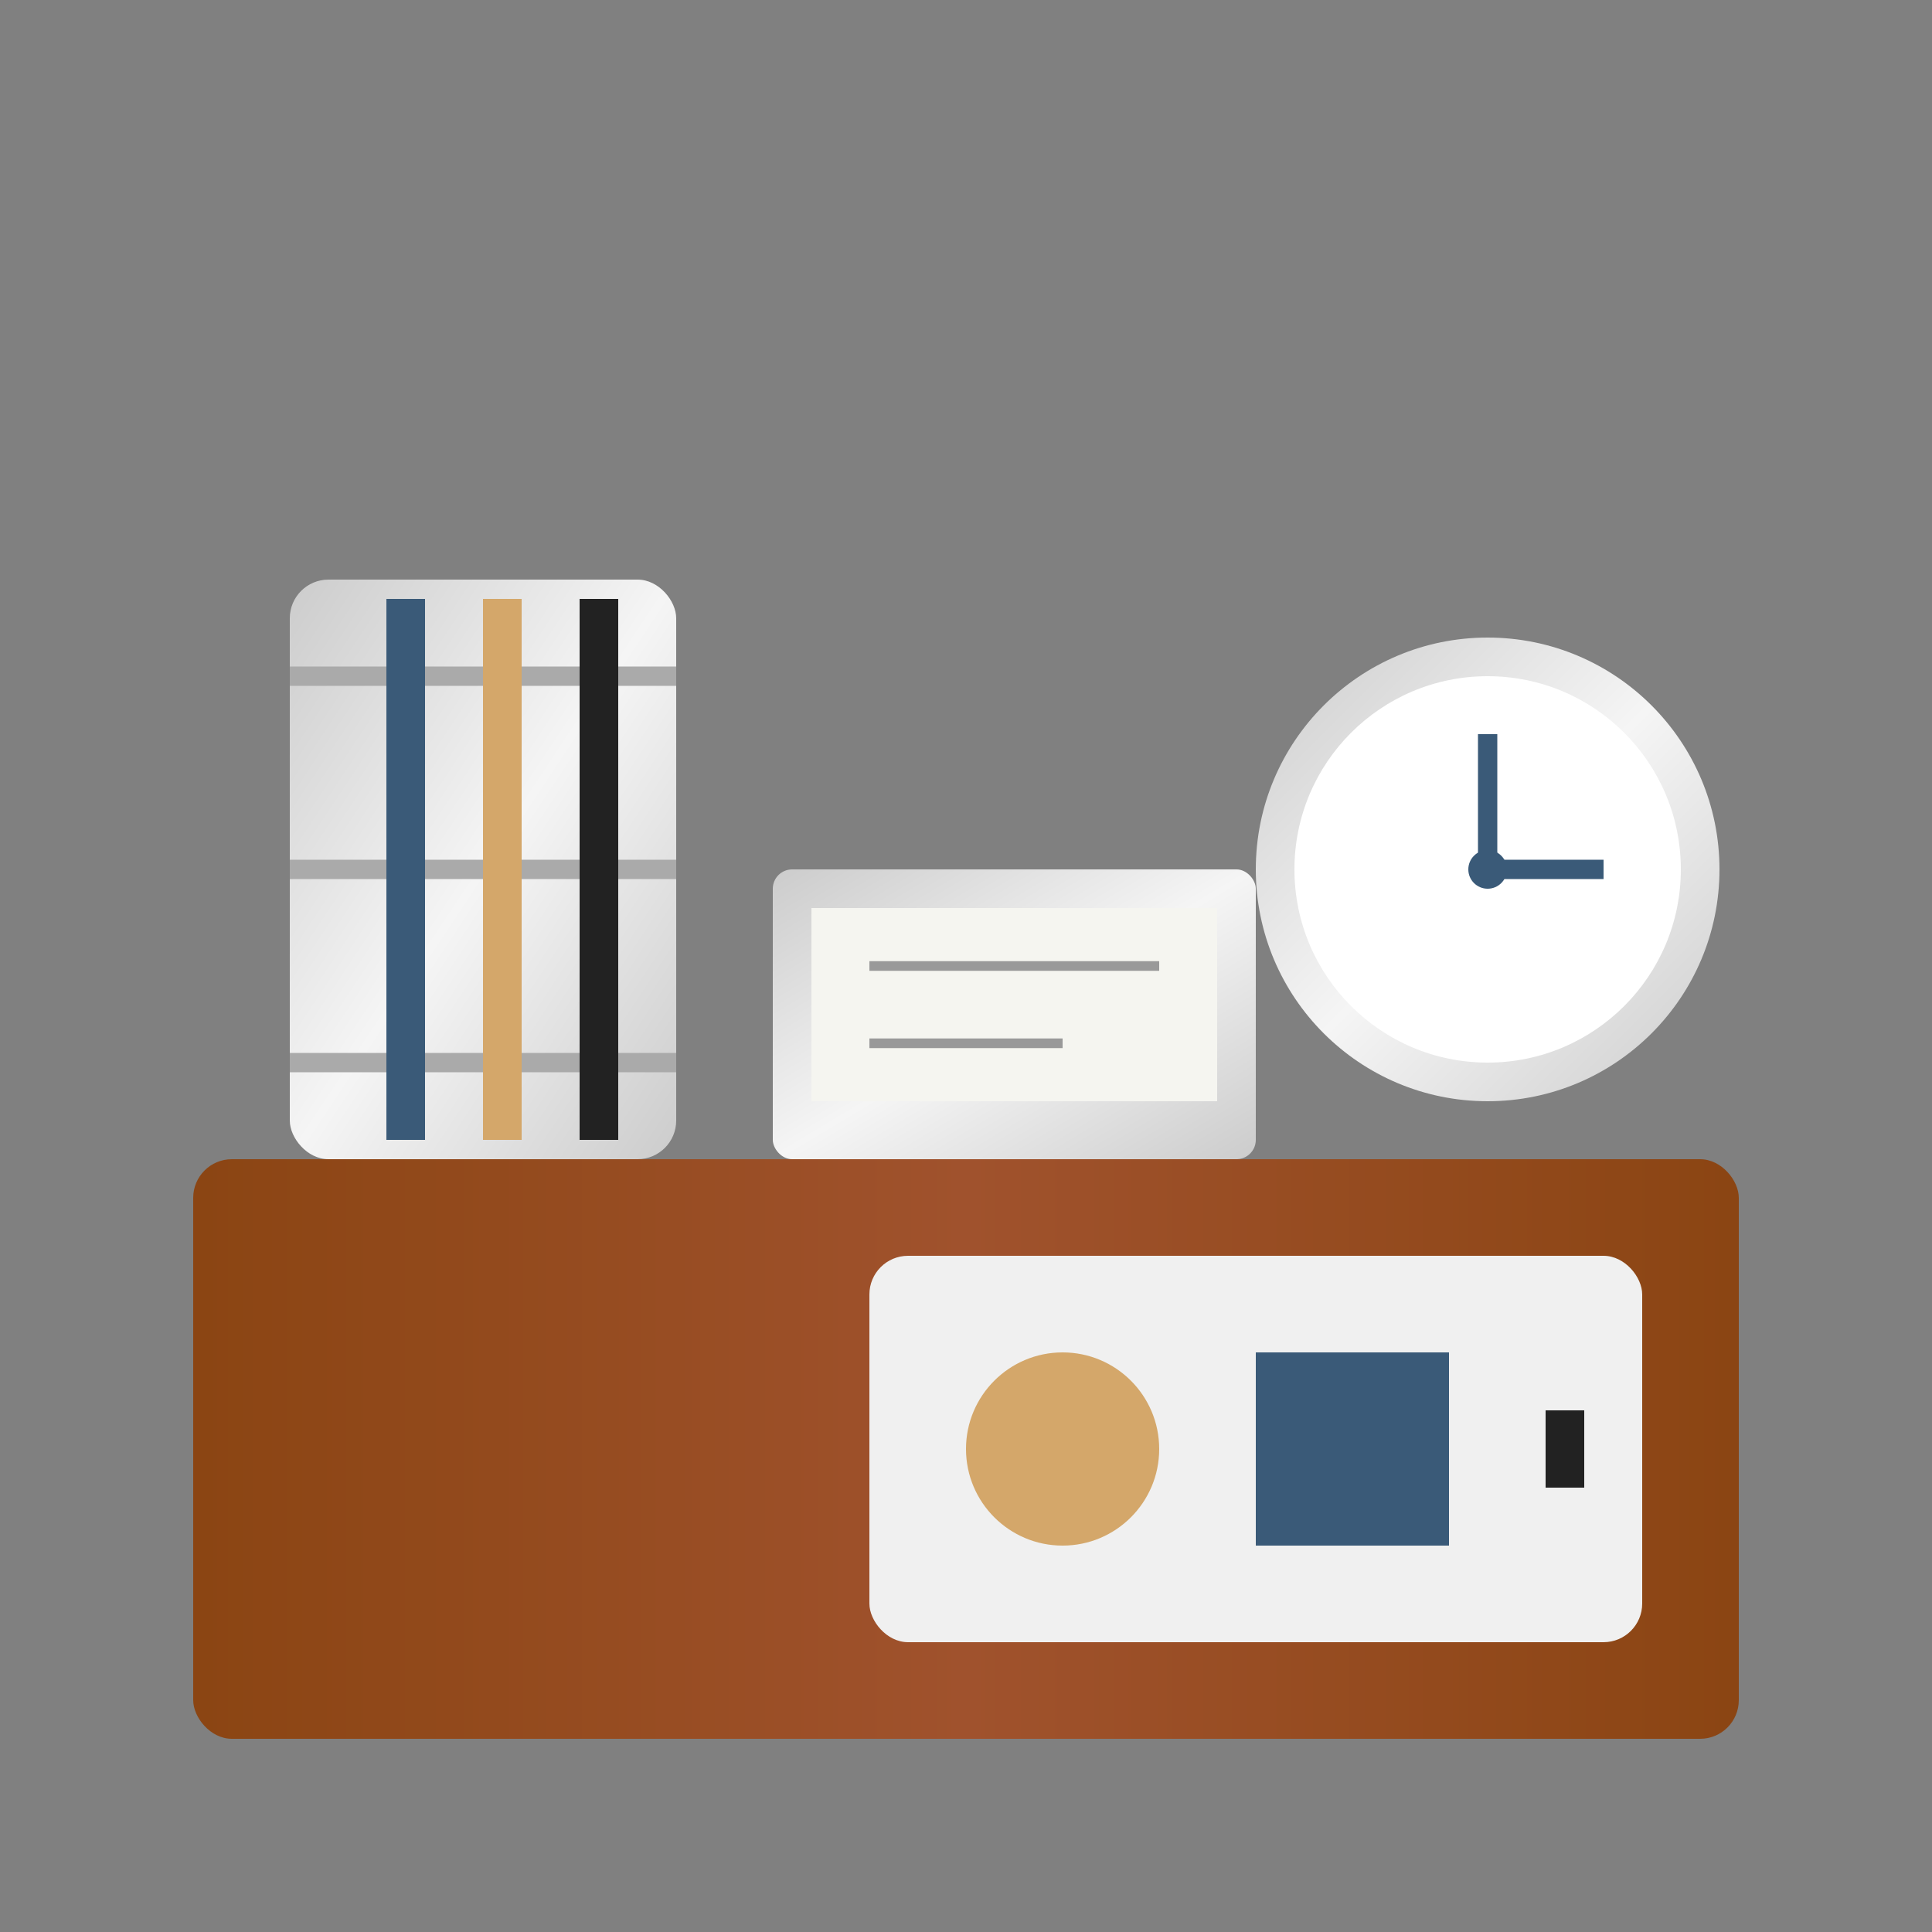
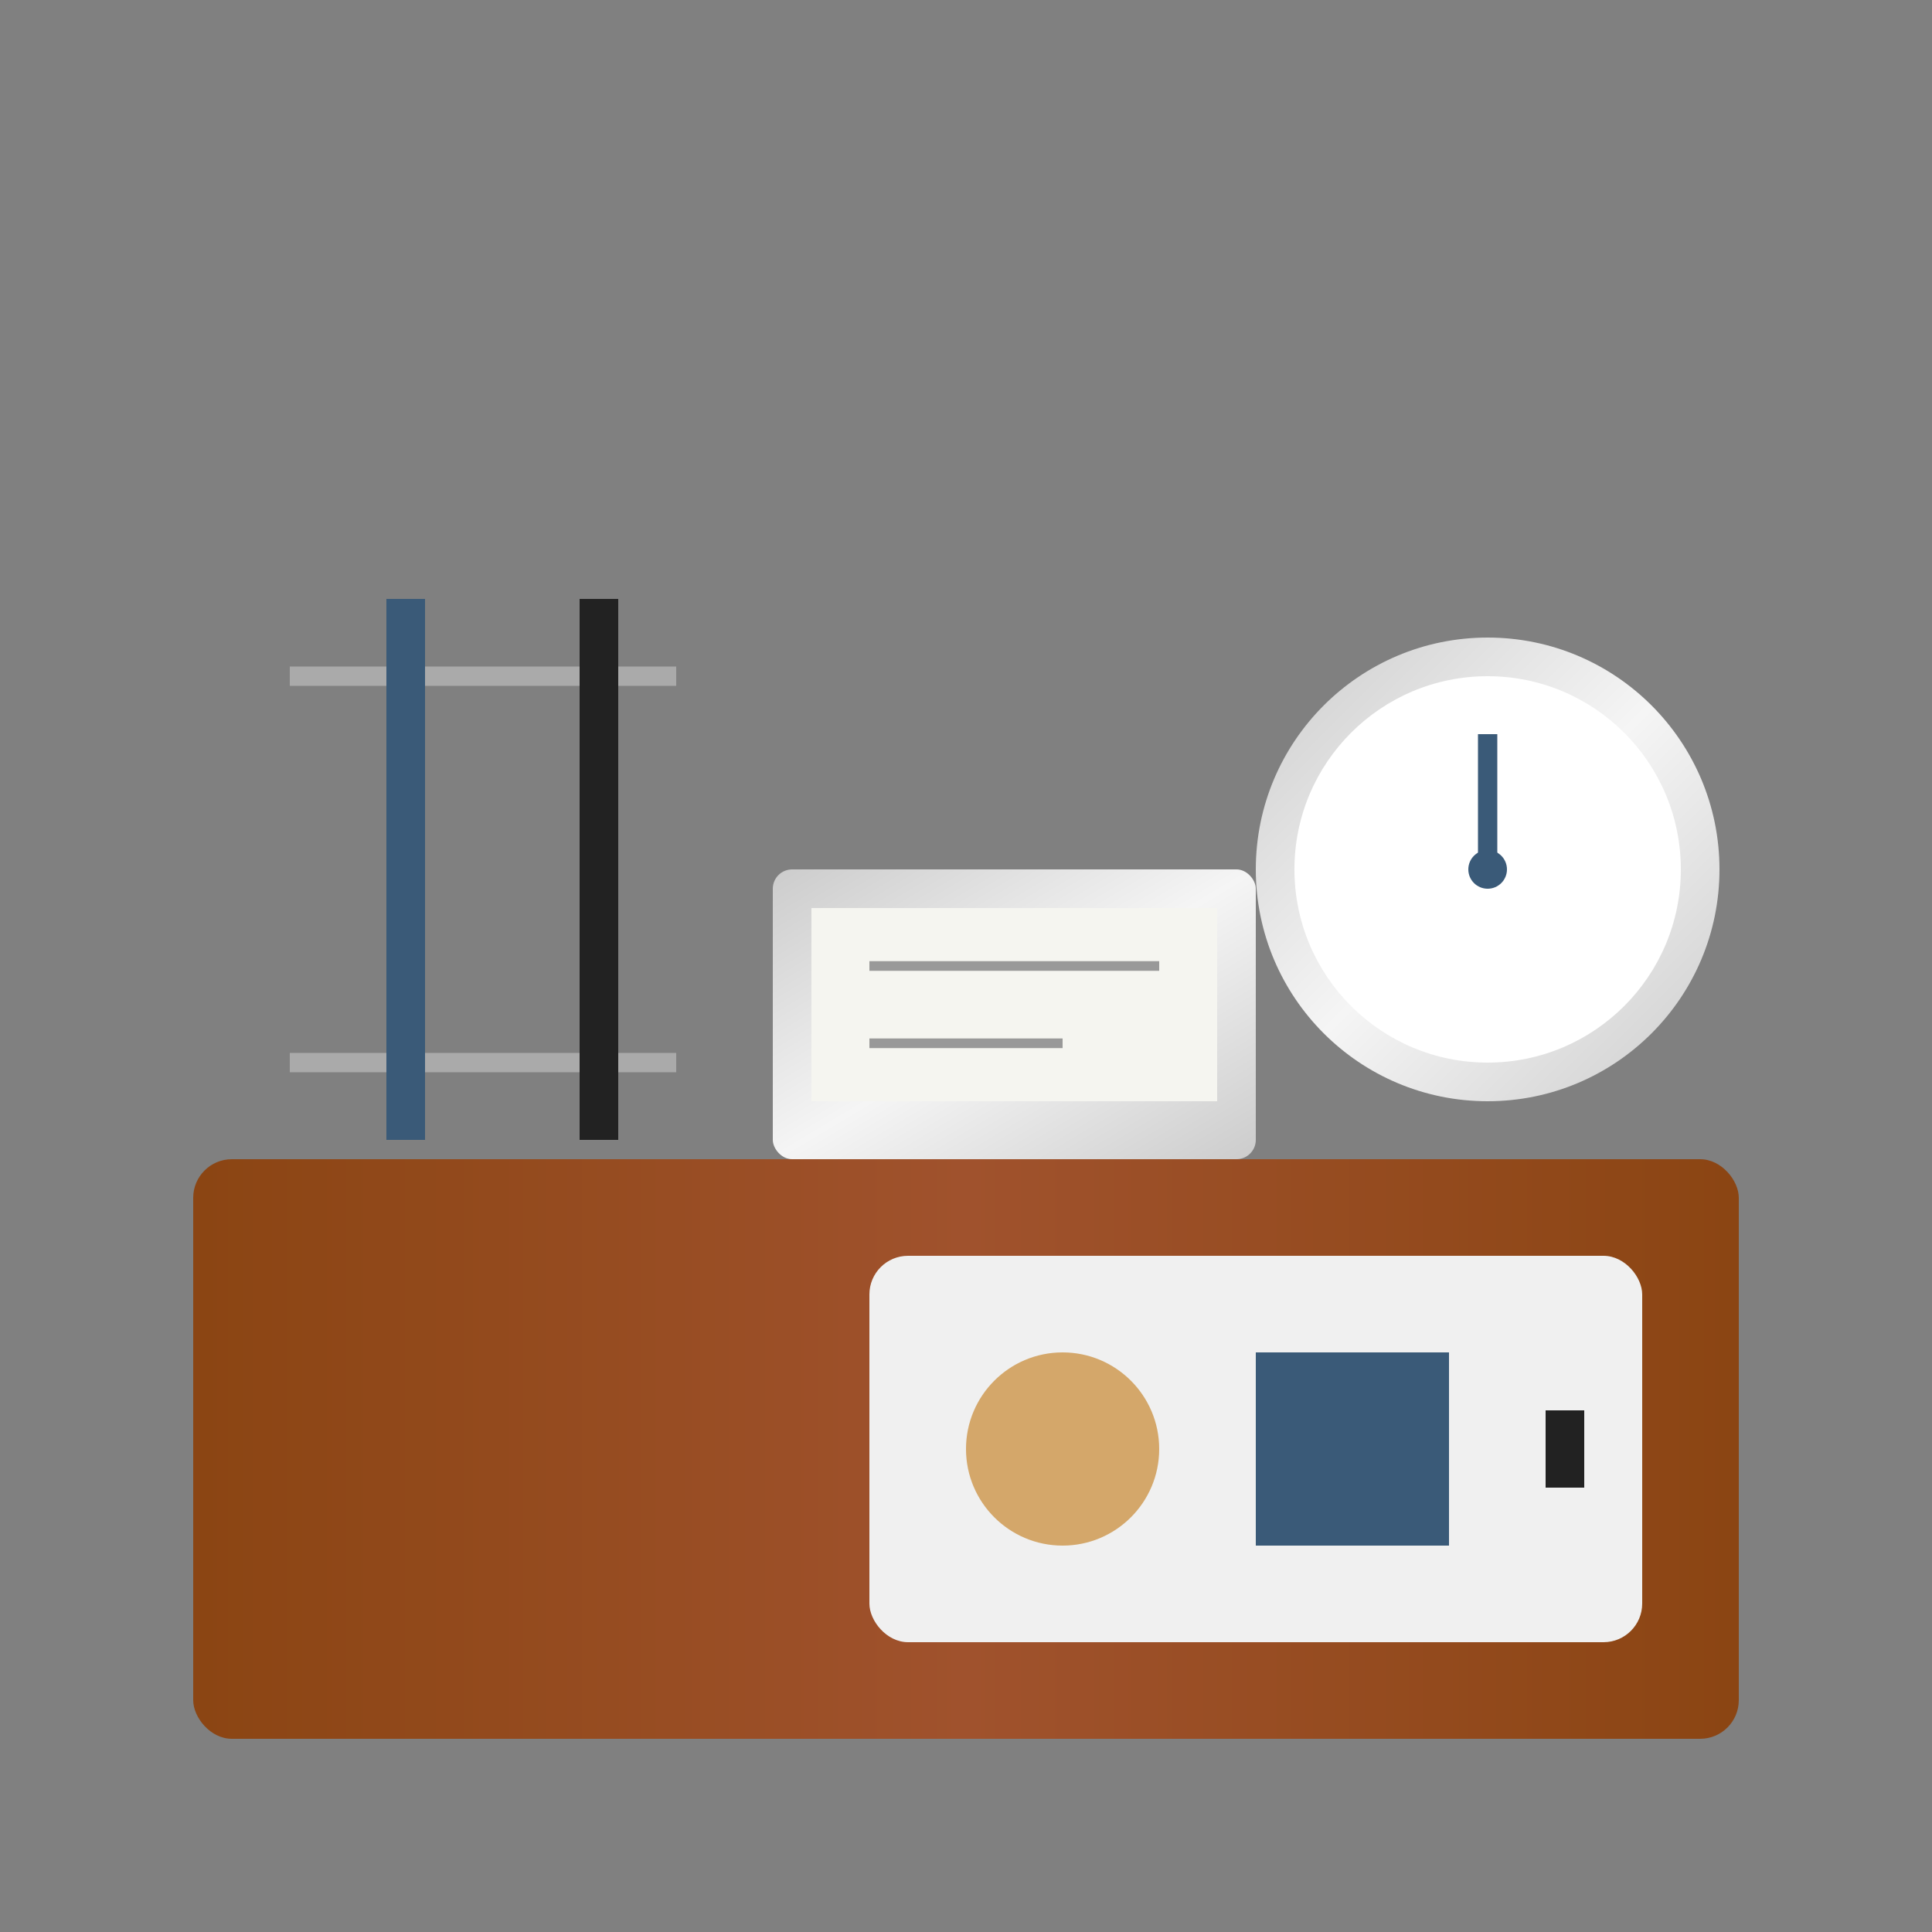
<svg xmlns="http://www.w3.org/2000/svg" width="100" height="100" viewBox="0 0 100 100">
  <rect x="0" y="0" width="100" height="100" fill="#808080" stroke="none" />
  <defs>
    <linearGradient id="metal-gradient" x1="0%" y1="0%" x2="100%" y2="100%">
      <stop offset="0%" stop-color="#cccccc" />
      <stop offset="50%" stop-color="#f5f5f5" />
      <stop offset="100%" stop-color="#cccccc" />
    </linearGradient>
    <linearGradient id="wood-gradient" x1="0%" y1="0%" x2="100%" y2="0%">
      <stop offset="0%" stop-color="#8B4513" />
      <stop offset="50%" stop-color="#A0522D" />
      <stop offset="100%" stop-color="#8B4513" />
    </linearGradient>
  </defs>
  <rect x="10" y="60" width="80" height="30" rx="2" fill="url(#wood-gradient)" />
-   <rect x="15" y="30" width="20" height="30" rx="2" fill="url(#metal-gradient)" />
  <line x1="15" y1="35" x2="35" y2="35" stroke="#aaa" stroke-width="1" />
-   <line x1="15" y1="45" x2="35" y2="45" stroke="#aaa" stroke-width="1" />
  <line x1="15" y1="55" x2="35" y2="55" stroke="#aaa" stroke-width="1" />
  <rect x="20" y="31" width="2" height="28" fill="#3a5a78" />
-   <rect x="25" y="31" width="2" height="28" fill="#d4a76a" />
  <rect x="30" y="31" width="2" height="28" fill="#222" />
  <rect x="40" y="45" width="25" height="15" rx="1" fill="url(#metal-gradient)" />
  <rect x="42" y="47" width="21" height="10" fill="#f5f5f0" />
  <line x1="45" y1="50" x2="60" y2="50" stroke="#999" stroke-width="0.5" />
  <line x1="45" y1="54" x2="55" y2="54" stroke="#999" stroke-width="0.5" />
  <circle cx="77" cy="45" r="12" fill="url(#metal-gradient)" />
  <circle cx="77" cy="45" r="10" fill="#fff" />
  <line x1="77" y1="45" x2="77" y2="38" stroke="#3a5a78" stroke-width="1" />
-   <line x1="77" y1="45" x2="83" y2="45" stroke="#3a5a78" stroke-width="1" />
  <circle cx="77" cy="45" r="1" fill="#3a5a78" />
  <rect x="45" y="65" width="40" height="20" rx="2" fill="#f0f0f0" />
  <circle cx="55" cy="75" r="5" fill="#d4a76a" />
  <rect x="65" y="70" width="10" height="10" fill="#3a5a78" />
  <rect x="80" y="73" width="2" height="4" fill="#222" />
</svg>